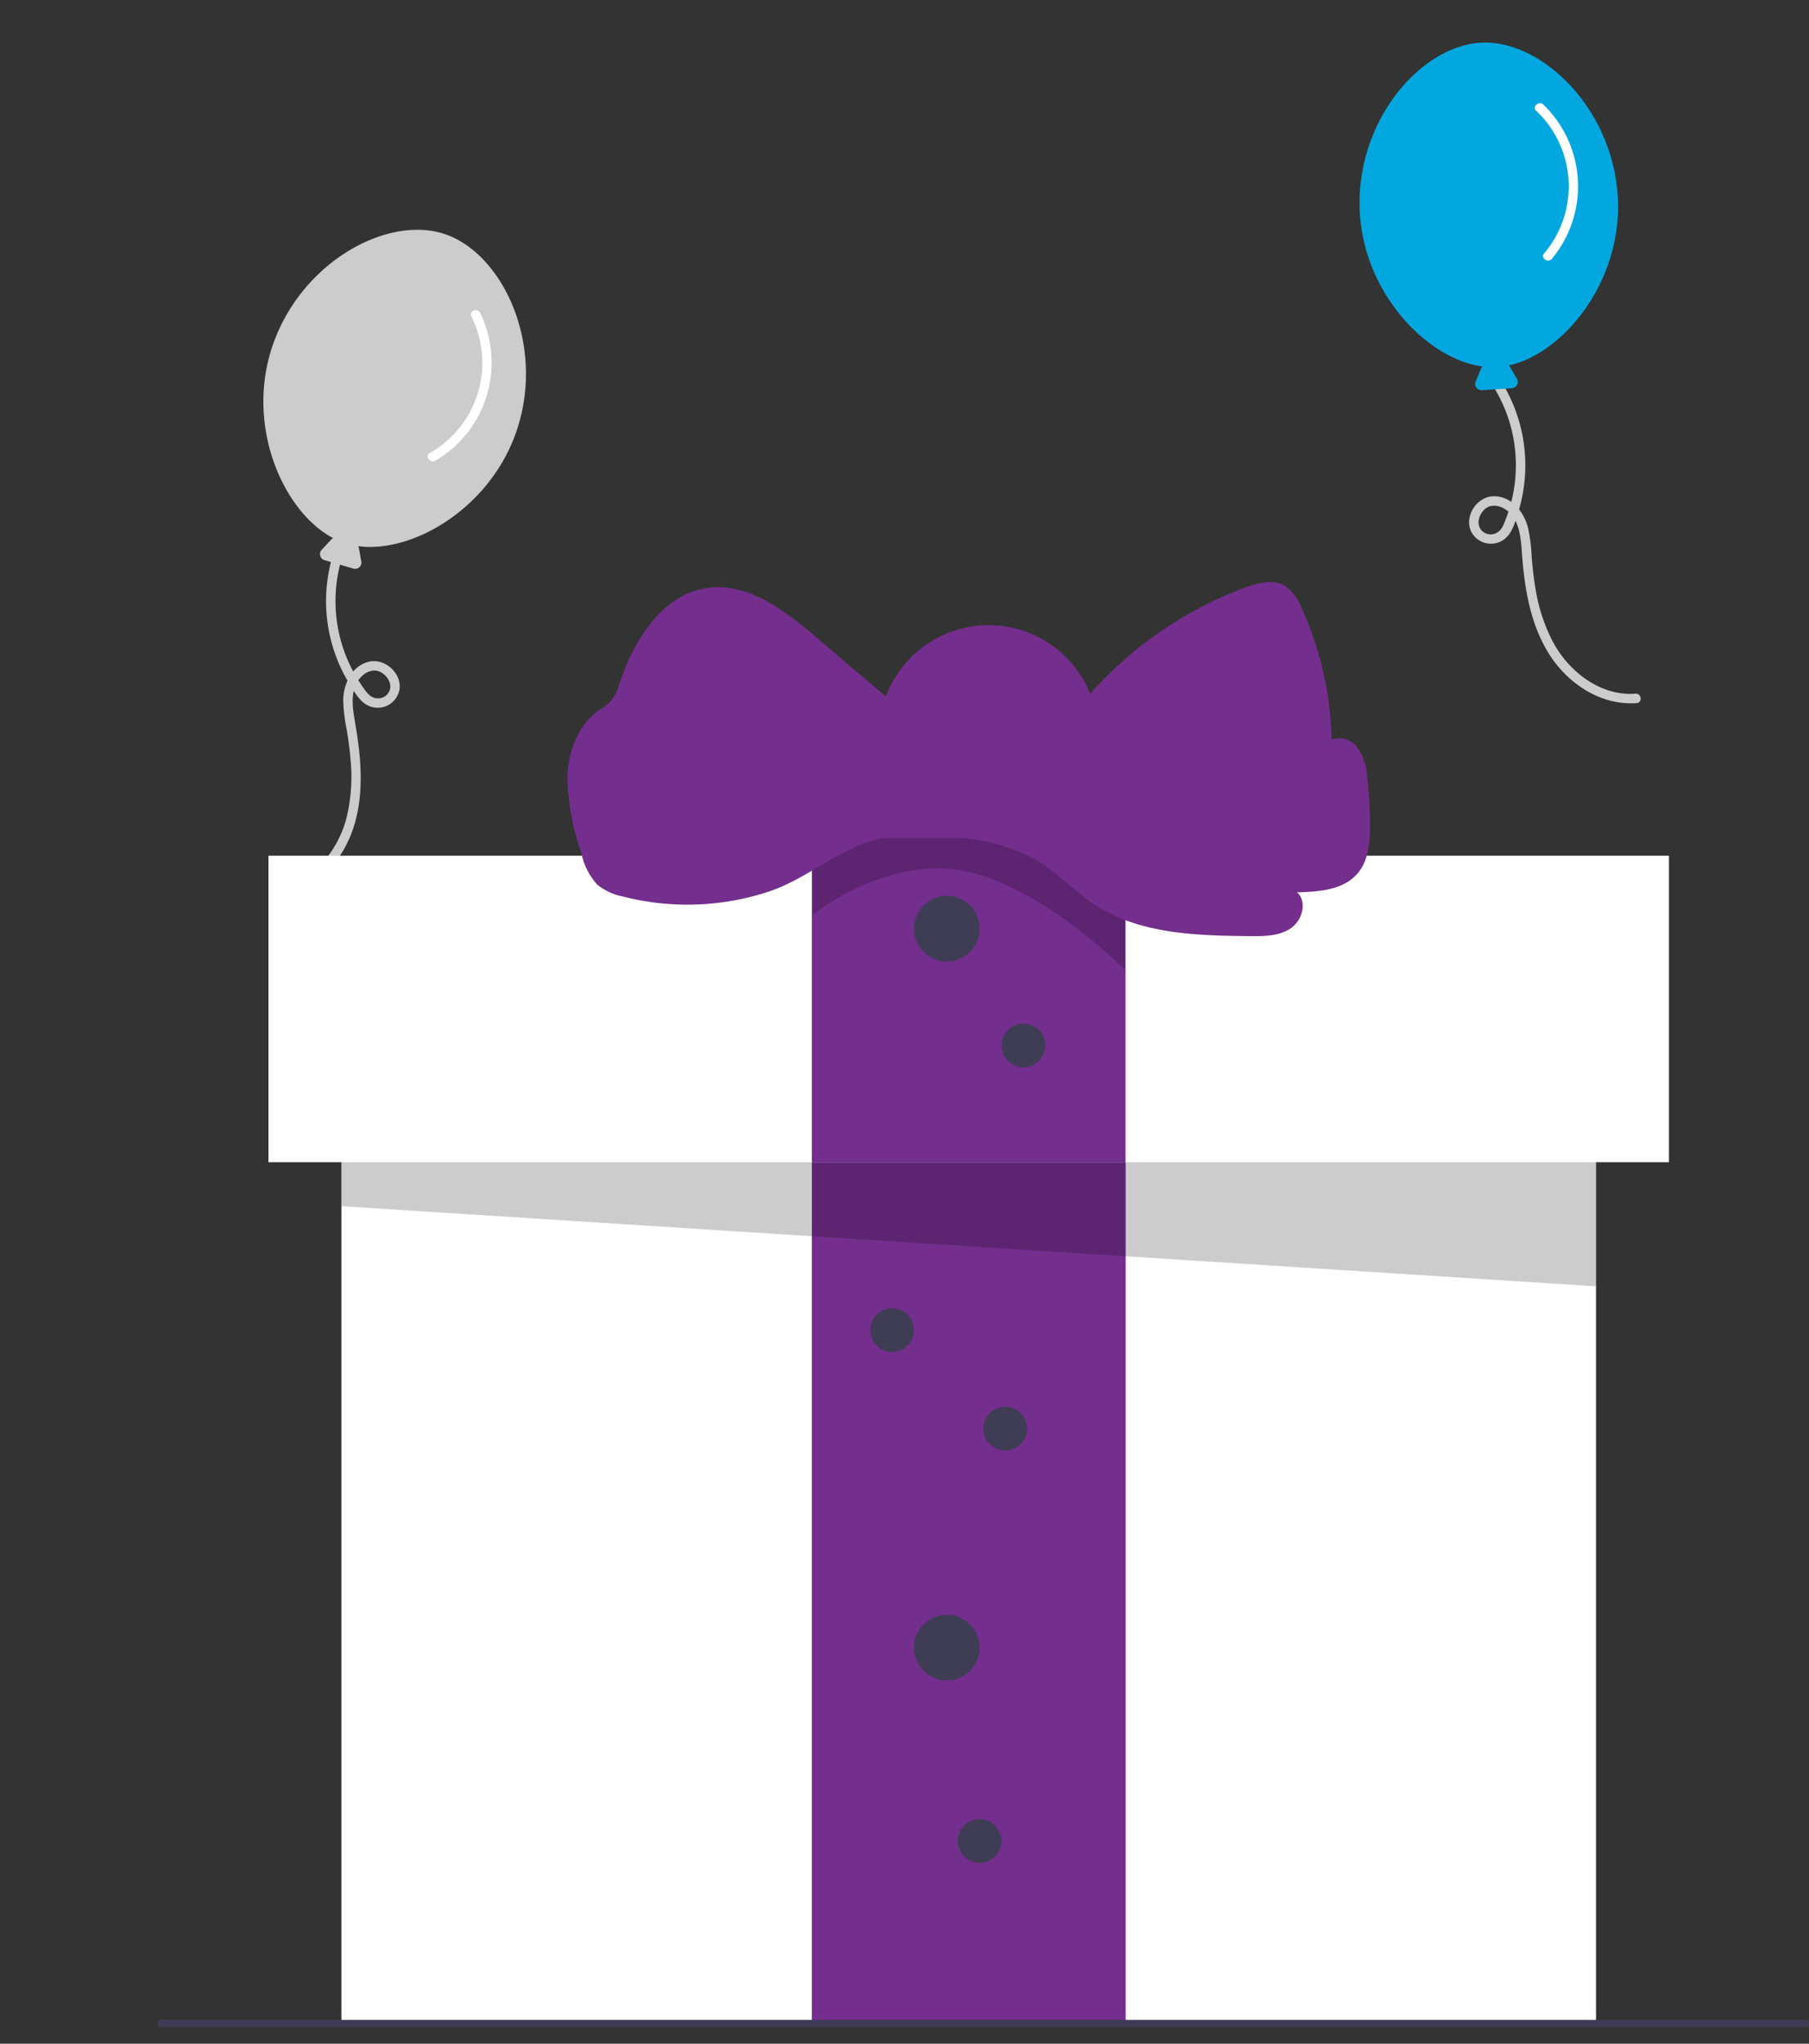
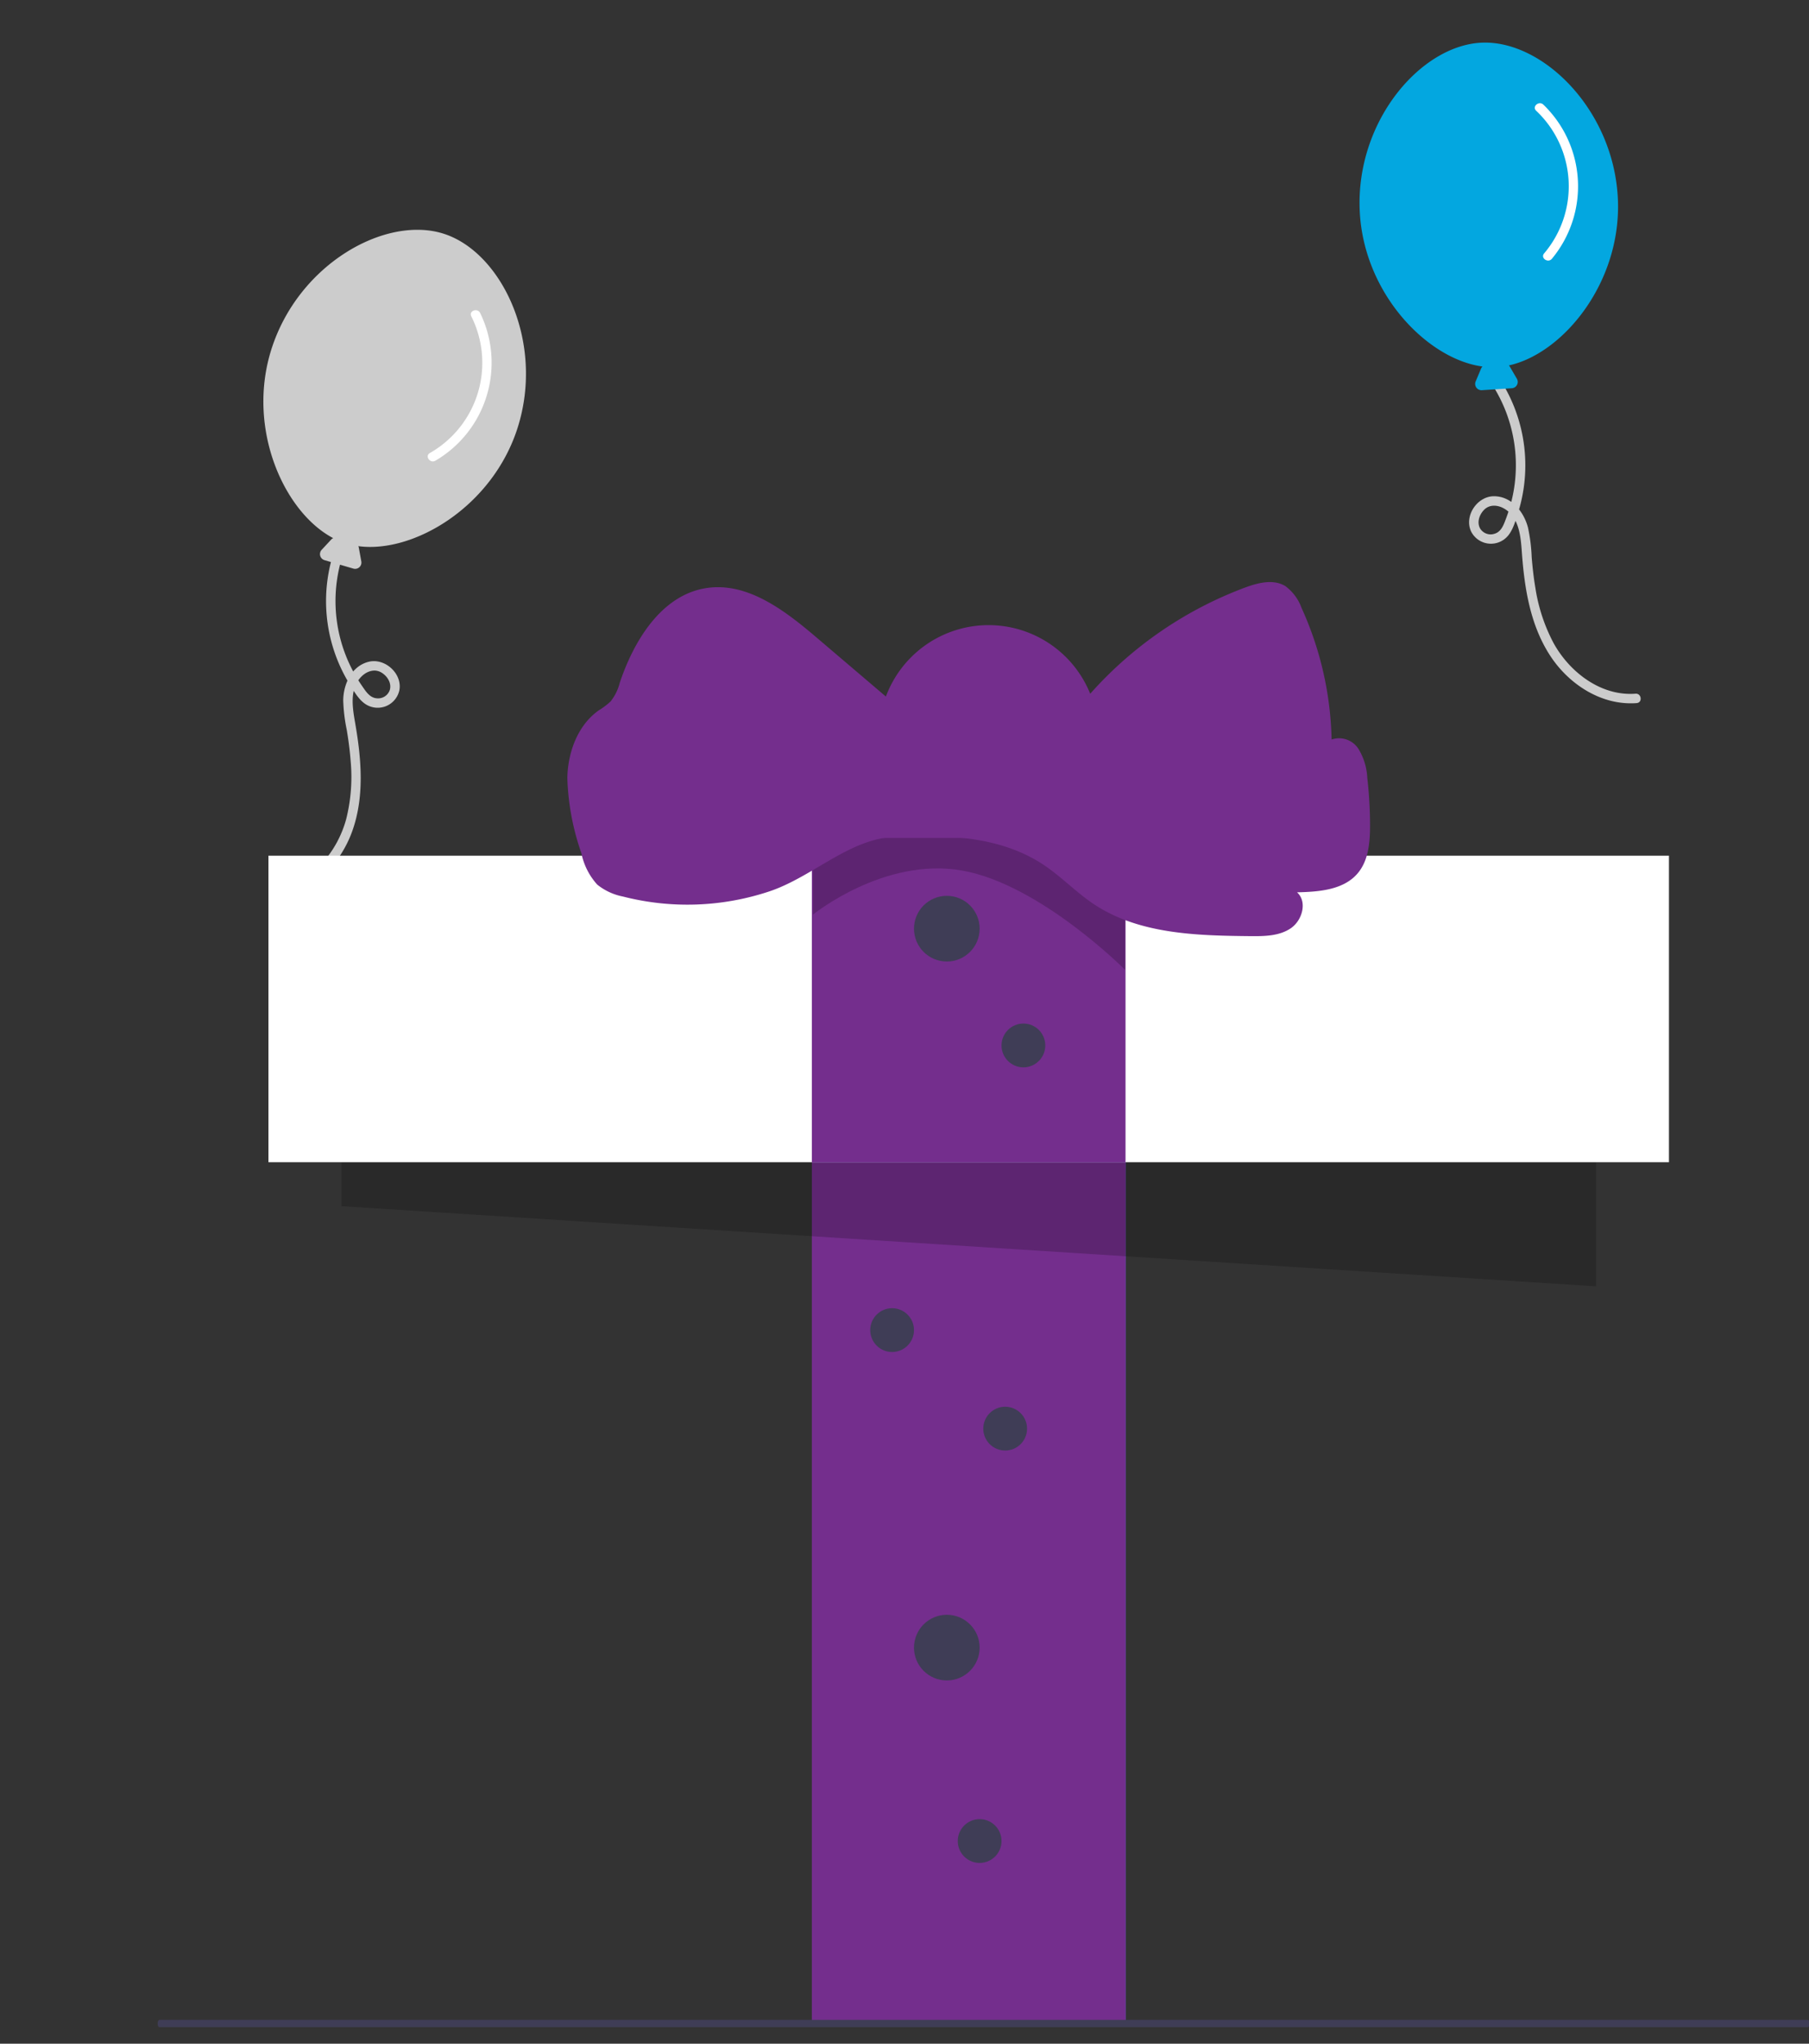
<svg xmlns="http://www.w3.org/2000/svg" width="496" height="560" viewBox="0 0 496 560">
  <rect x="0" y="0" width="496" height="560" fill="#333333" stroke="none" />
  <defs>
    <clipPath id="clip-path">
      <rect id="Rectangle_95" data-name="Rectangle 95" width="496" height="560" transform="translate(-5822 8357)" fill="#fff" stroke="#707070" stroke-width="1" />
    </clipPath>
  </defs>
  <g id="Mask_Group_10" data-name="Mask Group 10" transform="translate(5822 -8357)" clip-path="url(#clip-path)">
    <g id="undraw_gift_re_qr17" transform="translate(-5970 8303)">
      <path id="Path_430" data-name="Path 430" d="M94.123,2.594a40.784,40.784,0,0,0-31.9,18.9c-.966,1.544-2.226,3.24-1.558,5.141a3.38,3.38,0,0,0,3.5,2.339c1.971-.24,3.243-2.168,3.486-4.016.275-2.1-1.2-3.741-3.029-4.52-4.461-1.9-8.962,1.038-12.6,3.385C43.75,29.166,34.643,34,24.61,34.612c-9.283.564-19.237-3.076-24.4-11.126-.9-1.408,1.339-2.71,2.238-1.308,5.121,7.983,15.472,10.851,24.473,9.617a47.577,47.577,0,0,0,15.313-5.2c2.474-1.284,4.873-2.707,7.224-4.2a46.1,46.1,0,0,1,7.085-4.062c4.132-1.7,9.6-1.565,12.487,2.343,2.692,3.645.612,9.714-3.892,10.739a6.085,6.085,0,0,1-7.128-7.239c.449-2.147,2.066-4.247,3.317-6A43.38,43.38,0,0,1,94.124,0c1.667-.082,1.663,2.51,0,2.592Z" transform="translate(203.139 290.787) rotate(-67)" fill="#ccc" />
      <path id="Path_425" data-name="Path 425" d="M307.2,339.624c12.862-20.942,7.332-47.719-6.9-56.46s-40.615-1.563-53.476,19.379c-11.905,19.385-7.412,44.147,3.952,54.253a1.707,1.707,0,0,0-.6.232l-3.237,2.111a1.728,1.728,0,0,0,.071,2.939l7.106,4.157a1.728,1.728,0,0,0,2.6-1.378L256.96,361a1.711,1.711,0,0,0-.03-.4C271.089,366.244,295.267,359.051,307.2,339.624Z" transform="translate(-90.289 -84.077) rotate(-14)" fill="#ccc" />
      <path id="Path_426" data-name="Path 426" d="M302.22,306.975a28.432,28.432,0,0,1-20.092,33.609c-1.6.466-.633,2.872.957,2.409a31.088,31.088,0,0,0,21.712-36.3C304.452,305.073,301.873,305.344,302.22,306.975Z" transform="translate(-90.289 -84.077) rotate(-14)" fill="#fff" />
-       <rect id="Rectangle_90" data-name="Rectangle 90" width="344" height="293" transform="translate(241.602 315.468)" fill="#fff" />
      <rect id="Rectangle_91" data-name="Rectangle 91" width="86" height="236" transform="translate(370.602 372.468)" fill="#6c63ff" />
      <rect id="Rectangle_92" data-name="Rectangle 92" width="86" height="236" transform="translate(370.602 372.468)" fill="#742e8d" />
      <path id="Path_395" data-name="Path 395" d="M242.6,336.968v47.538l344,21.962V346.729Z" transform="translate(-0.999)" opacity="0.2" />
      <rect id="Rectangle_93" data-name="Rectangle 93" width="384" height="84" transform="translate(221.602 288.468)" fill="#fff" />
      <rect id="Rectangle_94" data-name="Rectangle 94" width="86" height="92" transform="translate(370.602 280.468)" fill="#742e8d" />
      <circle id="Ellipse_69" data-name="Ellipse 69" cx="9" cy="9" r="9" transform="translate(398.602 299.468)" fill="#3f3d56" />
      <circle id="Ellipse_70" data-name="Ellipse 70" cx="9" cy="9" r="9" transform="translate(398.602 496.468)" fill="#3f3d56" />
      <circle id="Ellipse_73" data-name="Ellipse 73" cx="6" cy="6" r="6" transform="translate(422.602 334.468)" fill="#3f3d56" />
      <circle id="Ellipse_74" data-name="Ellipse 74" cx="6" cy="6" r="6" transform="translate(386.602 412.468)" fill="#3f3d56" />
      <circle id="Ellipse_75" data-name="Ellipse 75" cx="6" cy="6" r="6" transform="translate(417.602 439.468)" fill="#3f3d56" />
      <circle id="Ellipse_76" data-name="Ellipse 76" cx="6" cy="6" r="6" transform="translate(410.602 552.468)" fill="#3f3d56" />
      <path id="Path_412" data-name="Path 412" d="M587.466,754.531H135.487c-.269,0-.487-.448-.487-1s.218-1,.487-1H587.466c.269,0,.487.448.487,1S587.735,754.531,587.466,754.531Z" transform="translate(56.219 -145.063)" fill="#3f3d56" />
      <path id="Path_429" data-name="Path 429" d="M796.775,258.872a40.784,40.784,0,0,1-31.9-18.9c-.966-1.544-2.226-3.24-1.558-5.141a3.38,3.38,0,0,1,3.5-2.339c1.971.24,3.243,2.168,3.486,4.016.275,2.1-1.2,3.741-3.029,4.52-4.461,1.9-8.962-1.038-12.6-3.385-8.28-5.348-17.387-10.184-27.42-10.794-9.283-.564-19.237,3.076-24.4,11.126-.9,1.408,1.339,2.71,2.238,1.308,5.121-7.983,15.472-10.851,24.473-9.617a47.576,47.576,0,0,1,15.313,5.2c2.474,1.284,4.873,2.707,7.224,4.2a46.1,46.1,0,0,0,7.085,4.062c4.132,1.7,9.6,1.565,12.487-2.343,2.692-3.645.612-9.715-3.892-10.739a6.085,6.085,0,0,0-7.128,7.239c.449,2.147,2.066,4.248,3.317,6a43.38,43.38,0,0,0,32.8,18.17c1.667.082,1.663-2.51,0-2.592Z" transform="matrix(-0.602, -0.799, 0.799, -0.602, 829.715, 951.499)" fill="#ccc" />
      <path id="Path_427" data-name="Path 427" d="M950.265,187.99c-1.076-24.553-20.654-43.638-37.34-42.907s-34.521,21.454-33.446,46.007c1,22.727,18.588,40.723,33.662,42.73a1.706,1.706,0,0,0-.371.53l-1.5,3.562a1.728,1.728,0,0,0,1.705,2.395l8.215-.537a1.728,1.728,0,0,0,1.38-2.6l-1.95-3.336a1.714,1.714,0,0,0-.25-.316C935.262,230.267,951.262,210.767,950.265,187.99Z" transform="translate(-358.666 -79.389)" fill="#03a7e0" />
      <path id="Path_428" data-name="Path 428" d="M927.854,163.732a28.432,28.432,0,0,1,2.181,39.1c-1.065,1.283,1.084,2.734,2.142,1.459a31.088,31.088,0,0,0-2.347-42.234C928.638,160.906,926.652,162.575,927.854,163.732Z" transform="translate(-358.666 -79.389)" fill="#fff" />
      <path id="Path_464" data-name="Path 464" d="M-5599.1,8607.614s19.509-15.864,40.912-12.072,44.7,27.239,44.7,27.239v-36.167H-5599.1Z" transform="translate(5970 -8303)" fill="#5d2471" />
      <path id="Path_463" data-name="Path 463" d="M595.6,364.158a71.18,71.18,0,0,1-40.149,1.409,16.137,16.137,0,0,1-7.043-3.266,18.24,18.24,0,0,1-4.356-8.631,68.2,68.2,0,0,1-3.846-20.658c.161-7.033,2.852-14.372,8.589-18.442a20.3,20.3,0,0,0,3.263-2.451,13.533,13.533,0,0,0,2.524-5.129c3.925-11.708,11.533-24.071,23.739-25.945,11.261-1.729,21.509,6.135,30.185,13.519l19.042,16.205a30.045,30.045,0,0,1,56.023-.763,106.565,106.565,0,0,1,42.362-29.067c3.608-1.344,7.844-2.439,11.133-.437a12.774,12.774,0,0,1,4.431,5.942,91.525,91.525,0,0,1,8.255,36.1,6.318,6.318,0,0,1,7.342,2.533,16.661,16.661,0,0,1,2.444,7.959,112.626,112.626,0,0,1,.759,13.112c0,4.621-.431,9.612-3.442,13.117-3.892,4.528-10.61,5.007-16.58,5.149,2.874,2.551,1.471,7.689-1.708,9.848s-7.291,2.2-11.134,2.162c-14.815-.144-30.575-.565-42.9-8.79-4.866-3.247-8.941-7.572-13.82-10.8-11.958-7.913-26.971-8.291-40.812-7.636C617.411,349.792,607.5,360.174,595.6,364.158Z" transform="translate(-236.651 -65.906)" fill="#742e8d" />
    </g>
  </g>
</svg>